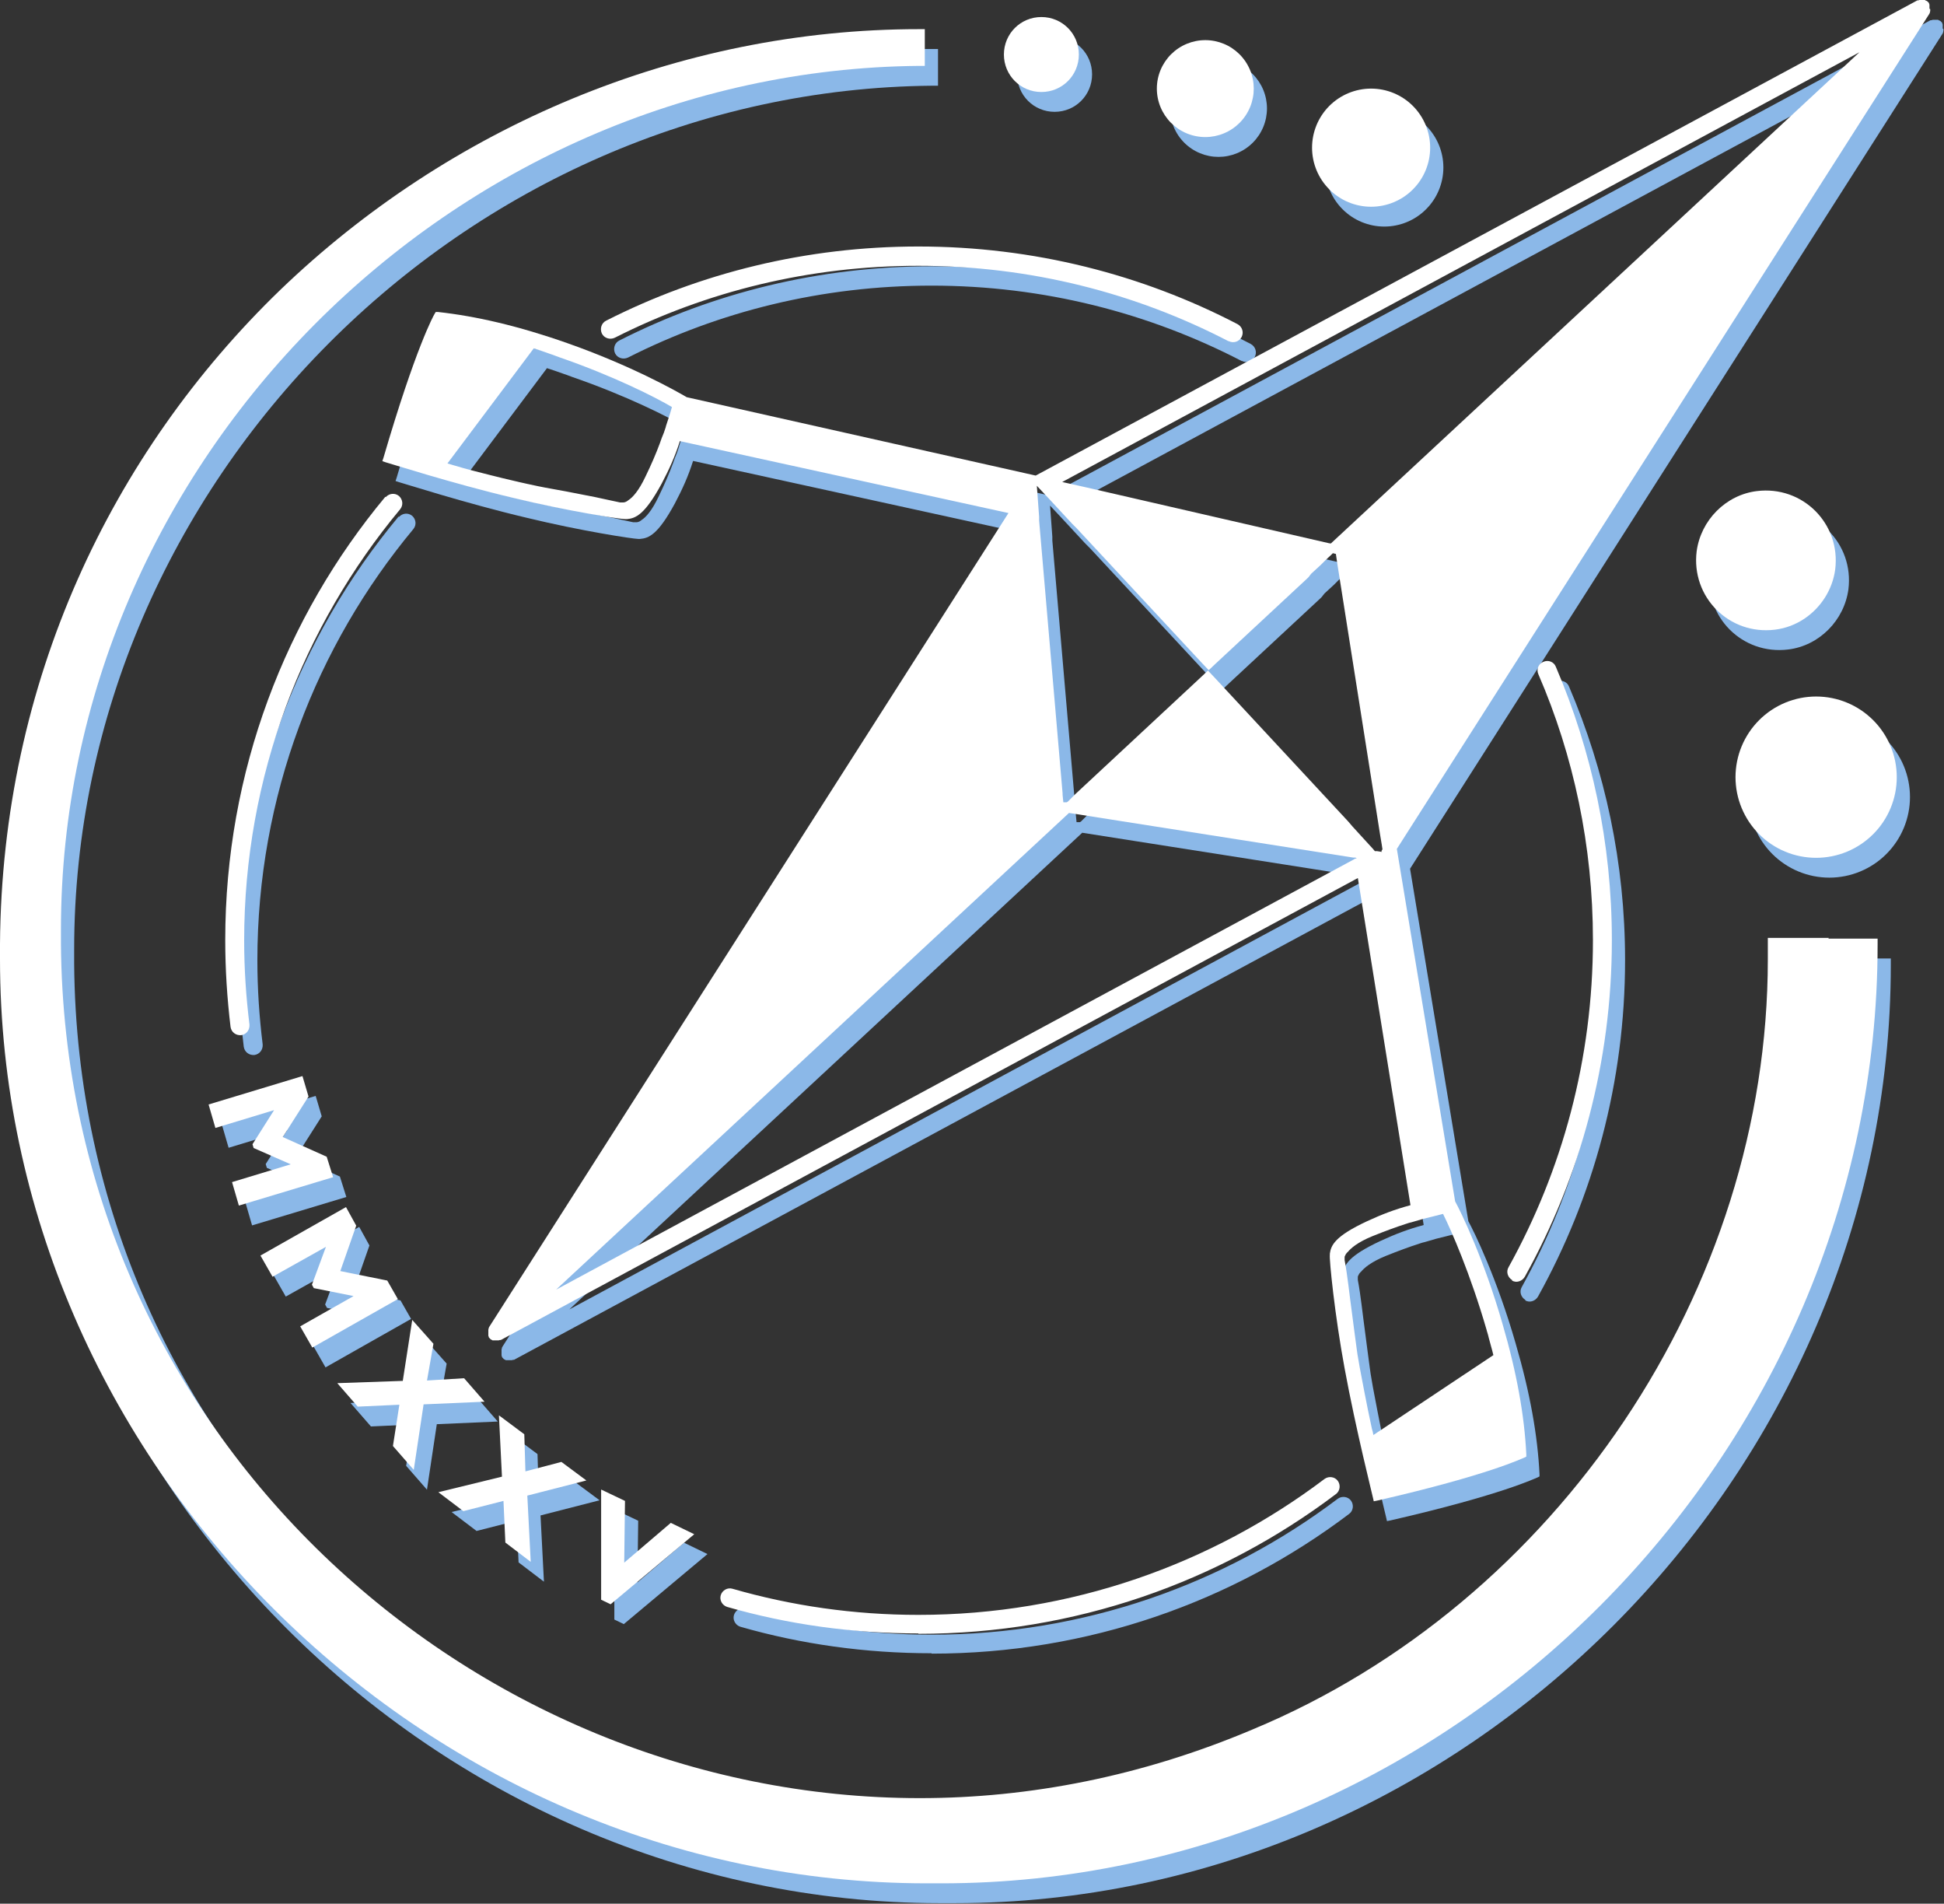
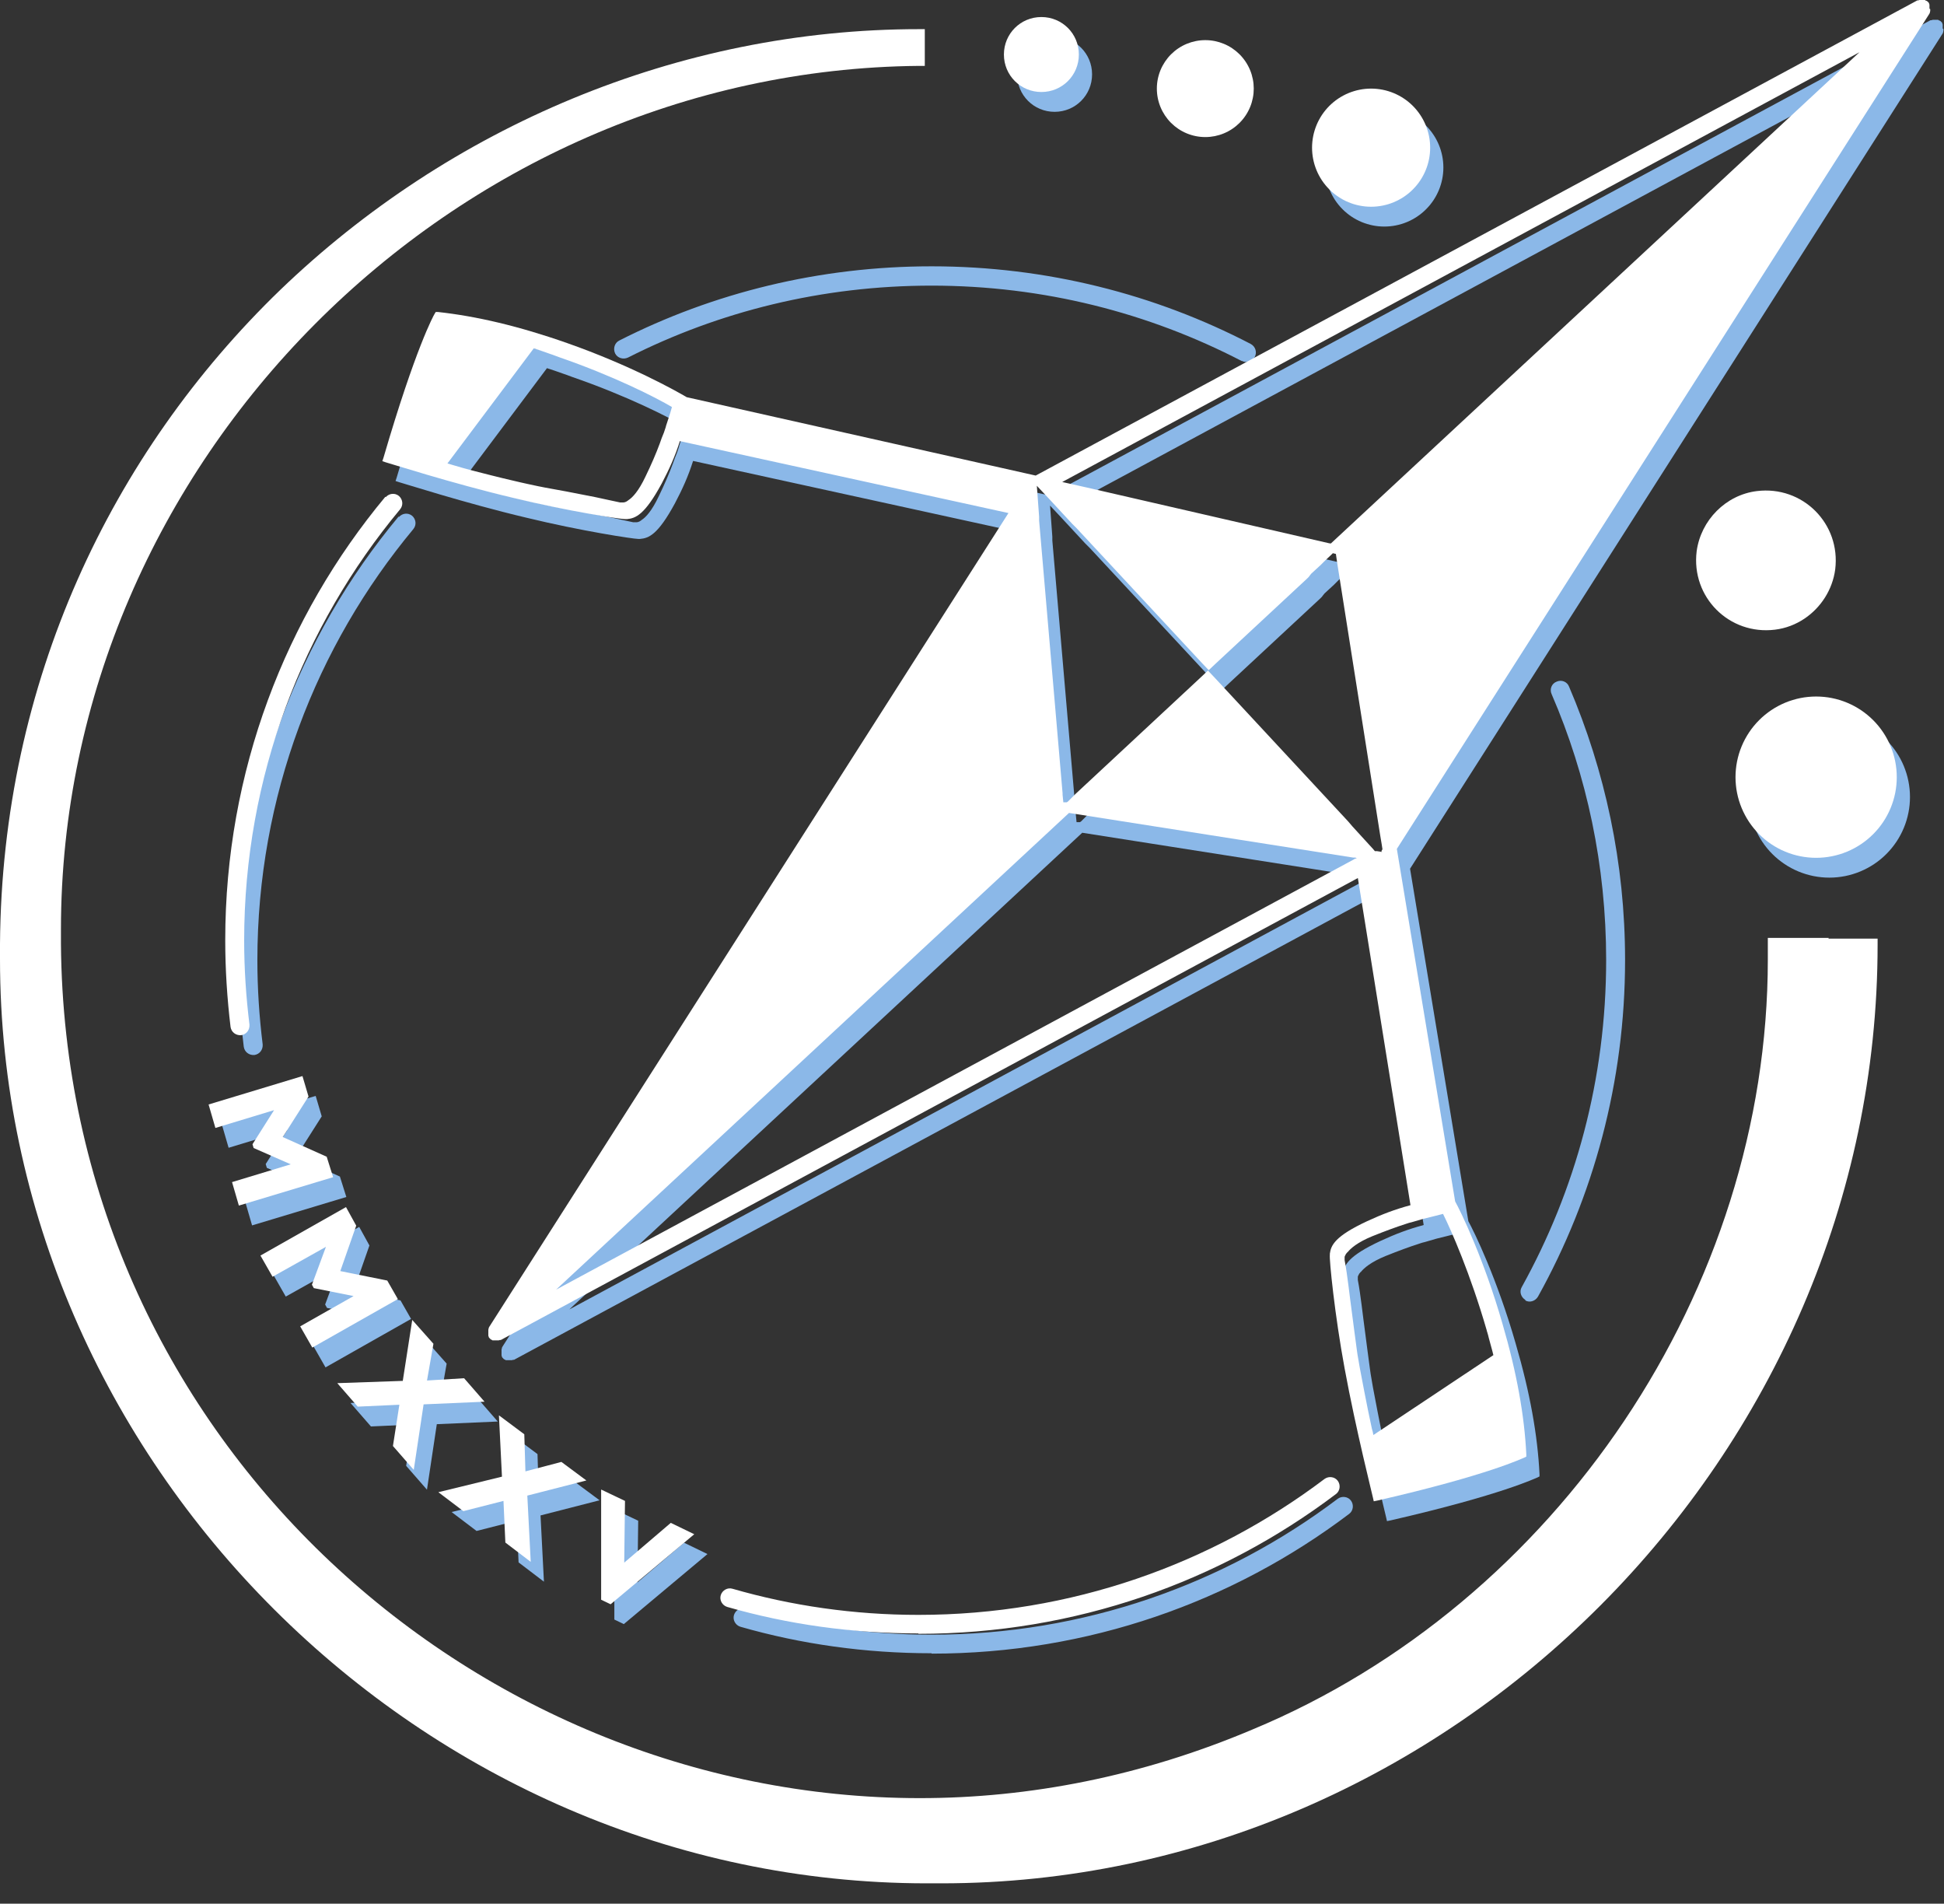
<svg xmlns="http://www.w3.org/2000/svg" width="100%" height="100%" viewBox="0 0 1765 1728" version="1.1" xml:space="preserve" style="fill-rule:evenodd;clip-rule:evenodd;stroke-linejoin:round;stroke-miterlimit:2;">
  <rect x="0" y="0" width="1765" height="1728" fill="#333333" stroke="none" />
  <g>
    <g transform="matrix(1,0,0,1,-542.359,-864.26)">
      <path d="M771.224,1976.57L856.807,1950.79L850.964,1932.23L811.094,1914.36L834.464,1877.59L828.969,1859.03L743.729,1884.8L749.917,1906.12L803.188,1889.96L783.599,1920.89L784.63,1924.33L818.313,1939.11L765.042,1955.26L771.224,1976.57Z" style="fill:rgb(139,184,232);fill-rule:nonzero;" />
    </g>
    <g transform="matrix(1,0,0,1,-542.359,-864.26)">
      <path d="M837.901,2105.45L915.578,2061.46L905.953,2044.62L863.333,2036.03L877.771,1994.79L868.49,1977.94L790.818,2021.94L801.813,2041.18L850.276,2014.03L837.557,2048.4L839.276,2051.49L875.365,2058.71L826.906,2086.21L837.901,2105.45Z" style="fill:rgb(139,184,232);fill-rule:nonzero;" />
    </g>
    <g transform="matrix(1,0,0,1,-542.359,-864.26)">
      <path d="M928.635,2080.37L920.047,2135.7L860.589,2137.76L879.146,2159.07L916.953,2157.35L911.109,2194.81L930.01,2216.47L938.948,2157.01L994.281,2154.6L975.724,2133.29L942.042,2135.35L947.885,2102.02L928.635,2080.37Z" style="fill:rgb(139,184,232);fill-rule:nonzero;" />
    </g>
    <g transform="matrix(1,0,0,1,-542.359,-864.26)">
      <path d="M975.036,2253.93L1011.47,2244.65L1013.19,2282.46L1036.21,2299.98L1033.12,2239.84L1086.73,2226.09L1064.05,2209.25L1031.4,2217.84L1030.37,2184.16L1007.34,2166.97L1010.09,2222.65L952.354,2236.74L975.036,2253.93Z" style="fill:rgb(139,184,232);fill-rule:nonzero;" />
    </g>
    <g transform="matrix(1,0,0,1,-542.359,-864.26)">
      <path d="M1100.14,2234.34L1100.14,2334.35L1108.73,2338.48L1184.69,2274.9L1163.38,2264.58L1121.1,2300.67L1121.79,2244.65L1100.14,2234.34Z" style="fill:rgb(139,184,232);fill-rule:nonzero;" />
    </g>
    <g transform="matrix(1,0,0,1,-542.359,-864.26)">
-       <path d="M2214.73,1733.58L2159.4,1733.58L2159.4,1753.17C2159.4,1902.68 2111.62,2048.74 2029.14,2171.79C1946.66,2294.83 1829.45,2394.84 1691.29,2452.24C1591.28,2494.52 1489.2,2514.45 1389.53,2514.45C1185.03,2514.45 990.844,2431.62 847.526,2293.45C704.208,2155.29 611.411,1961.45 609.693,1739.08L609.693,1726.02C609.693,1302.25 964.724,945.833 1388.84,942.057L1394,942.057L1394,908.719L1388.84,908.719C1169.91,908.719 962.318,997.734 808.688,1145.52C655.401,1293.65 556.073,1501.25 554.354,1739.08L554.354,1752.83C554.354,2208.91 937.917,2591.44 1395.37,2591.78L1409.12,2591.78C1871.38,2591.78 2259.07,2203.06 2259.07,1739.77L2259.07,1734.27L2214.39,1734.27L2214.73,1733.58Z" style="fill:rgb(139,184,232);fill-rule:nonzero;" />
-     </g>
+       </g>
    <g transform="matrix(1,0,0,1,-542.359,-864.26)">
      <path d="M1499.85,965.771C1518.76,965.771 1533.88,950.646 1533.88,931.745C1533.88,912.844 1518.76,897.719 1499.85,897.719C1480.95,897.719 1465.83,912.844 1465.83,931.745C1465.83,950.646 1480.95,965.771 1499.85,965.771Z" style="fill:rgb(139,184,232);fill-rule:nonzero;" />
    </g>
    <g transform="matrix(1,0,0,1,-542.359,-864.26)">
-       <path d="M1692.67,962.677C1692.67,964.12 1692.59,965.557 1692.45,966.99C1692.31,968.422 1692.1,969.844 1691.82,971.26C1691.54,972.672 1691.19,974.068 1690.77,975.448C1690.35,976.828 1689.87,978.182 1689.32,979.51C1688.77,980.844 1688.15,982.146 1687.47,983.417C1686.79,984.687 1686.05,985.922 1685.25,987.12C1684.45,988.318 1683.59,989.474 1682.68,990.583C1681.77,991.698 1680.8,992.766 1679.78,993.786C1678.76,994.802 1677.7,995.771 1676.58,996.682C1675.47,997.599 1674.31,998.453 1673.12,999.255C1671.92,1000.06 1670.68,1000.8 1669.41,1001.47C1668.14,1002.16 1666.84,1002.77 1665.51,1003.32C1664.18,1003.87 1662.82,1004.35 1661.44,1004.78C1660.06,1005.19 1658.67,1005.54 1657.26,1005.82C1655.84,1006.1 1654.42,1006.32 1652.98,1006.46C1651.55,1006.6 1650.12,1006.67 1648.67,1006.67C1647.23,1006.67 1645.8,1006.6 1644.36,1006.46C1642.93,1006.32 1641.51,1006.1 1640.09,1005.82C1638.68,1005.54 1637.28,1005.19 1635.9,1004.78C1634.53,1004.35 1633.17,1003.87 1631.84,1003.32C1630.51,1002.77 1629.2,1002.16 1627.94,1001.47C1626.67,1000.8 1625.43,1000.06 1624.23,999.255C1623.04,998.453 1621.88,997.599 1620.77,996.682C1619.65,995.771 1618.58,994.802 1617.57,993.786C1616.55,992.766 1615.58,991.698 1614.67,990.583C1613.75,989.474 1612.9,988.318 1612.09,987.12C1611.29,985.922 1610.55,984.687 1609.88,983.417C1609.2,982.146 1608.58,980.844 1608.03,979.51C1607.48,978.182 1607,976.828 1606.57,975.448C1606.16,974.068 1605.81,972.672 1605.53,971.26C1605.25,969.844 1605.03,968.422 1604.89,966.99C1604.75,965.557 1604.68,964.12 1604.68,962.677C1604.68,961.234 1604.75,959.797 1604.89,958.365C1605.03,956.932 1605.25,955.505 1605.53,954.094C1605.81,952.682 1606.16,951.286 1606.57,949.906C1607,948.526 1607.48,947.172 1608.03,945.844C1608.58,944.51 1609.2,943.208 1609.88,941.937C1610.55,940.667 1611.29,939.432 1612.09,938.234C1612.9,937.036 1613.75,935.88 1614.67,934.766C1615.58,933.656 1616.55,932.589 1617.57,931.568C1618.58,930.552 1619.65,929.583 1620.77,928.672C1621.88,927.755 1623.04,926.901 1624.23,926.099C1625.43,925.297 1626.67,924.557 1627.94,923.88C1629.2,923.198 1630.51,922.583 1631.84,922.031C1633.17,921.479 1634.53,920.995 1635.9,920.578C1637.28,920.161 1638.68,919.812 1640.09,919.531C1641.51,919.25 1642.93,919.036 1644.36,918.896C1645.8,918.755 1647.23,918.682 1648.67,918.682C1650.12,918.682 1651.55,918.755 1652.98,918.896C1654.42,919.036 1655.84,919.25 1657.26,919.531C1658.67,919.812 1660.06,920.161 1661.44,920.578C1662.82,920.995 1664.18,921.479 1665.51,922.031C1666.84,922.583 1668.14,923.198 1669.41,923.88C1670.68,924.557 1671.92,925.297 1673.12,926.099C1674.31,926.901 1675.47,927.755 1676.58,928.672C1677.7,929.583 1678.76,930.552 1679.78,931.568C1680.8,932.589 1681.77,933.656 1682.68,934.766C1683.59,935.88 1684.45,937.036 1685.25,938.234C1686.05,939.432 1686.79,940.667 1687.47,941.937C1688.15,943.208 1688.77,944.51 1689.32,945.844C1689.87,947.172 1690.35,948.526 1690.77,949.906C1691.19,951.286 1691.54,952.682 1691.82,954.094C1692.1,955.505 1692.31,956.932 1692.45,958.365C1692.59,959.797 1692.67,961.234 1692.67,962.677Z" style="fill:rgb(139,184,232);fill-rule:nonzero;" />
-     </g>
+       </g>
    <g transform="matrix(1,0,0,1,-542.359,-864.26)">
      <path d="M1852.83,1016.29C1852.83,1018.05 1852.74,1019.8 1852.57,1021.55C1852.4,1023.3 1852.14,1025.03 1851.8,1026.75C1851.45,1028.47 1851.03,1030.18 1850.52,1031.85C1850.01,1033.54 1849.42,1035.19 1848.75,1036.81C1848.07,1038.43 1847.32,1040.02 1846.5,1041.57C1845.67,1043.12 1844.77,1044.62 1843.79,1046.08C1842.81,1047.54 1841.77,1048.95 1840.66,1050.31C1839.54,1051.66 1838.37,1052.96 1837.12,1054.2C1835.88,1055.45 1834.58,1056.62 1833.22,1057.74C1831.87,1058.85 1830.46,1059.9 1829,1060.88C1827.54,1061.85 1826.03,1062.75 1824.48,1063.58C1822.94,1064.41 1821.35,1065.16 1819.73,1065.83C1818.1,1066.5 1816.45,1067.09 1814.78,1067.6C1813.09,1068.11 1811.39,1068.54 1809.67,1068.88C1807.95,1069.22 1806.21,1069.48 1804.46,1069.65C1802.72,1069.82 1800.97,1069.91 1799.21,1069.91C1797.45,1069.91 1795.7,1069.82 1793.95,1069.65C1792.21,1069.48 1790.47,1069.22 1788.75,1068.88C1787.03,1068.54 1785.33,1068.11 1783.65,1067.6C1781.96,1067.09 1780.31,1066.5 1778.69,1065.83C1777.07,1065.16 1775.48,1064.41 1773.94,1063.58C1772.38,1062.75 1770.88,1061.85 1769.42,1060.88C1767.96,1059.9 1766.55,1058.85 1765.2,1057.74C1763.84,1056.62 1762.54,1055.45 1761.3,1054.2C1760.06,1052.96 1758.88,1051.66 1757.77,1050.31C1756.65,1048.95 1755.6,1047.54 1754.63,1046.08C1753.66,1044.62 1752.76,1043.12 1751.93,1041.57C1751.1,1040.02 1750.35,1038.43 1749.68,1036.81C1749.01,1035.19 1748.41,1033.54 1747.9,1031.85C1747.4,1030.18 1746.97,1028.47 1746.62,1026.76C1746.28,1025.03 1746.03,1023.3 1745.85,1021.55C1745.68,1019.8 1745.59,1018.05 1745.59,1016.29C1745.59,1014.54 1745.68,1012.79 1745.85,1011.04C1746.03,1009.29 1746.28,1007.56 1746.62,1005.83C1746.97,1004.11 1747.4,1002.41 1747.9,1000.73C1748.41,999.047 1749.01,997.396 1749.68,995.776C1750.35,994.151 1751.1,992.568 1751.93,991.016C1752.76,989.469 1753.66,987.964 1754.63,986.505C1755.6,985.047 1756.65,983.635 1757.77,982.281C1758.88,980.922 1760.06,979.62 1761.3,978.38C1762.54,977.141 1763.84,975.958 1765.2,974.849C1766.55,973.734 1767.96,972.687 1769.42,971.714C1770.88,970.734 1772.38,969.833 1773.94,969.005C1775.48,968.182 1777.07,967.432 1778.69,966.76C1780.31,966.083 1781.96,965.495 1783.65,964.984C1785.33,964.474 1787.03,964.047 1788.75,963.708C1790.47,963.365 1792.21,963.109 1793.95,962.932C1795.7,962.76 1797.45,962.677 1799.21,962.677C1800.97,962.677 1802.72,962.76 1804.46,962.932C1806.21,963.109 1807.95,963.365 1809.67,963.708C1811.39,964.047 1813.09,964.474 1814.78,964.984C1816.45,965.495 1818.1,966.083 1819.73,966.76C1821.35,967.432 1822.94,968.182 1824.48,969.005C1826.03,969.833 1827.54,970.734 1829,971.714C1830.46,972.687 1831.87,973.734 1833.22,974.849C1834.58,975.958 1835.88,977.141 1837.12,978.38C1838.37,979.62 1839.54,980.922 1840.66,982.281C1841.77,983.635 1842.81,985.047 1843.79,986.505C1844.77,987.964 1845.67,989.469 1846.5,991.016C1847.32,992.568 1848.07,994.151 1848.75,995.776C1849.42,997.396 1850.01,999.047 1850.52,1000.73C1851.03,1002.41 1851.45,1004.11 1851.8,1005.83C1852.14,1007.56 1852.4,1009.29 1852.57,1011.04C1852.74,1012.79 1852.83,1014.54 1852.83,1016.29Z" style="fill:rgb(139,184,232);fill-rule:nonzero;" />
    </g>
    <g transform="matrix(1,0,0,1,-542.359,-864.26)">
-       <path d="M2165.93,1453.81C2194.12,1450.38 2216.8,1427.35 2220.58,1399.17C2225.73,1357.58 2191.02,1322.87 2149.43,1328.02C2121.25,1331.46 2098.57,1354.48 2094.79,1382.67C2089.63,1424.26 2124.34,1458.97 2165.93,1453.81Z" style="fill:rgb(139,184,232);fill-rule:nonzero;" />
-     </g>
+       </g>
    <g transform="matrix(1,0,0,1,-542.359,-864.26)">
      <path d="M2255.03,1535.93C2256.72,1537.62 2258.33,1539.4 2259.85,1541.26C2261.38,1543.11 2262.8,1545.03 2264.13,1547.03C2265.46,1549.02 2266.7,1551.07 2267.83,1553.19C2268.96,1555.3 2269.98,1557.46 2270.9,1559.68C2271.81,1561.9 2272.62,1564.15 2273.32,1566.44C2274.02,1568.74 2274.59,1571.06 2275.06,1573.41C2275.53,1575.77 2275.88,1578.13 2276.12,1580.52C2276.35,1582.91 2276.47,1585.3 2276.47,1587.69C2276.47,1590.09 2276.35,1592.48 2276.12,1594.87C2275.88,1597.26 2275.53,1599.62 2275.06,1601.98C2274.59,1604.33 2274.02,1606.65 2273.32,1608.95C2272.62,1611.24 2271.82,1613.5 2270.9,1615.71C2269.98,1617.93 2268.96,1620.09 2267.83,1622.2C2266.7,1624.32 2265.46,1626.38 2264.13,1628.37C2262.8,1630.36 2261.38,1632.28 2259.85,1634.13C2258.33,1635.99 2256.72,1637.77 2255.03,1639.46C2253.33,1641.16 2251.56,1642.77 2249.7,1644.29C2247.85,1645.81 2245.93,1647.23 2243.94,1648.56C2241.94,1649.9 2239.89,1651.12 2237.77,1652.26C2235.66,1653.38 2233.49,1654.41 2231.28,1655.33C2229.06,1656.25 2226.81,1657.05 2224.52,1657.75C2222.22,1658.45 2219.9,1659.03 2217.55,1659.5C2215.19,1659.96 2212.82,1660.31 2210.44,1660.55C2208.05,1660.79 2205.66,1660.9 2203.27,1660.9C2200.87,1660.9 2198.47,1660.79 2196.09,1660.55C2193.7,1660.31 2191.33,1659.96 2188.98,1659.5C2186.63,1659.03 2184.31,1658.45 2182.01,1657.75C2179.72,1657.05 2177.46,1656.25 2175.25,1655.33C2173.03,1654.41 2170.87,1653.38 2168.76,1652.26C2166.64,1651.12 2164.58,1649.9 2162.59,1648.56C2160.6,1647.23 2158.68,1645.81 2156.82,1644.29C2154.97,1642.77 2153.19,1641.16 2151.5,1639.46C2149.8,1637.77 2148.19,1635.99 2146.67,1634.13C2145.15,1632.28 2143.73,1630.36 2142.4,1628.37C2141.06,1626.38 2139.83,1624.32 2138.7,1622.2C2137.57,1620.09 2136.55,1617.93 2135.63,1615.71C2134.71,1613.5 2133.91,1611.24 2133.21,1608.95C2132.52,1606.65 2131.93,1604.33 2131.46,1601.98C2130.99,1599.62 2130.65,1597.26 2130.41,1594.87C2130.18,1592.48 2130.06,1590.09 2130.06,1587.69C2130.06,1585.3 2130.18,1582.91 2130.41,1580.52C2130.65,1578.13 2130.99,1575.77 2131.46,1573.41C2131.93,1571.06 2132.52,1568.74 2133.21,1566.44C2133.91,1564.15 2134.71,1561.9 2135.63,1559.68C2136.55,1557.46 2137.57,1555.3 2138.7,1553.19C2139.83,1551.07 2141.06,1549.02 2142.4,1547.03C2143.72,1545.03 2145.15,1543.11 2146.67,1541.26C2148.19,1539.4 2149.8,1537.62 2151.5,1535.93C2153.19,1534.23 2154.97,1532.62 2156.82,1531.1C2158.68,1529.58 2160.6,1528.16 2162.59,1526.83C2164.58,1525.5 2166.64,1524.26 2168.76,1523.13C2170.87,1522 2173.03,1520.98 2175.25,1520.06C2177.46,1519.15 2179.72,1518.34 2182.01,1517.64C2184.31,1516.94 2186.63,1516.37 2188.98,1515.9C2191.33,1515.43 2193.7,1515.08 2196.09,1514.84C2198.47,1514.6 2200.87,1514.49 2203.27,1514.49C2205.66,1514.49 2208.05,1514.6 2210.44,1514.84C2212.82,1515.08 2215.19,1515.43 2217.55,1515.9C2219.9,1516.37 2222.22,1516.94 2224.52,1517.64C2226.81,1518.34 2229.06,1519.15 2231.28,1520.06C2233.49,1520.98 2235.66,1522 2237.77,1523.13C2239.89,1524.27 2241.94,1525.5 2243.93,1526.83C2245.93,1528.16 2247.85,1529.58 2249.7,1531.1C2251.56,1532.62 2253.33,1534.23 2255.03,1535.93Z" style="fill:rgb(139,184,232);fill-rule:nonzero;" />
    </g>
    <g transform="matrix(1,0,0,1,-542.359,-864.26)">
      <path d="M1388.16,2365.29C1530.44,2365.29 1661.73,2318.2 1767.25,2238.46C1771.03,2235.71 1771.71,2230.21 1768.96,2226.43C1766.21,2222.65 1760.72,2221.96 1756.94,2224.71C1654.52,2302.05 1526.66,2348.1 1388.16,2348.1C1329.72,2348.1 1273.02,2339.85 1219.4,2324.39C1214.93,2323.01 1210.12,2325.76 1208.75,2330.23C1207.37,2334.7 1210.12,2339.51 1214.59,2340.89C1269.58,2356.69 1328.01,2364.94 1388.16,2364.94L1388.16,2365.29Z" style="fill:rgb(139,184,232);fill-rule:nonzero;" />
    </g>
    <g transform="matrix(1,0,0,1,-542.359,-864.26)">
      <path d="M1927.06,2044.62C1931.19,2047.03 1936.34,2045.31 1938.75,2041.18C1988.93,1950.79 2017.8,1846.66 2017.8,1735.64C2017.8,1647.66 1999.58,1563.8 1966.93,1487.5C1965.21,1483.03 1960.06,1480.96 1955.59,1483.03C1951.12,1484.75 1949.06,1489.9 1951.12,1494.37C1983.08,1568.26 2000.62,1650.06 2000.62,1735.64C2000.62,1843.56 1972.78,1944.6 1923.97,2032.59C1921.56,2036.71 1923.28,2041.87 1927.41,2044.28L1927.06,2044.62Z" style="fill:rgb(139,184,232);fill-rule:nonzero;" />
    </g>
    <g transform="matrix(1,0,0,1,-542.359,-864.26)">
      <path d="M1669.98,1191.92C1674.1,1193.98 1679.26,1192.61 1681.67,1188.14C1683.73,1184.02 1682.35,1178.86 1677.88,1176.45C1591.28,1131.43 1492.63,1106 1388.16,1106C1286.42,1106 1189.84,1130.06 1104.61,1173.36C1100.48,1175.42 1098.77,1180.58 1100.83,1185.05C1102.89,1189.17 1108.05,1190.89 1112.51,1188.83C1195.34,1146.9 1288.83,1123.53 1388.16,1123.53C1489.88,1123.53 1585.43,1148.27 1669.64,1191.92L1669.98,1191.92Z" style="fill:rgb(139,184,232);fill-rule:nonzero;" />
    </g>
    <g transform="matrix(1,0,0,1,-542.359,-864.26)">
      <path d="M904.234,1333.18C813.5,1442.13 758.854,1582.7 758.854,1735.64C758.854,1762.1 760.573,1788.57 763.667,1814.35C764.354,1819.16 768.474,1822.25 773.286,1821.91C778.099,1821.22 781.193,1817.09 780.849,1812.29C777.755,1787.19 776.036,1761.76 776.036,1735.98C776.036,1587.17 829.313,1450.72 917.641,1344.52C920.734,1340.74 920.047,1335.58 916.609,1332.49C912.828,1329.4 907.672,1330.08 904.578,1333.52L904.234,1333.18Z" style="fill:rgb(139,184,232);fill-rule:nonzero;" />
    </g>
    <g transform="matrix(1,0,0,1,-542.359,-864.26)">
      <path d="M2306.16,890.156L2306.16,886.719C2306.16,886.719 2306.16,886.031 2305.81,885.687L2305.81,885.344C2305.81,885 2305.12,884.312 2304.78,883.969C2304.44,883.625 2304.09,883.281 2303.41,882.937L2303.06,882.937C2303.06,882.937 2302.38,882.594 2302.03,882.25L2297.56,882.25C2297.22,882.25 2296.54,882.25 2296.19,882.594L2295.16,882.594L1494.7,1313.93L1177.81,1242.79C1168.54,1237.29 1126.95,1213.92 1069.21,1193.63C1025.21,1178.17 986.724,1169.23 952.01,1165.45L949.948,1165.45L948.917,1167.17C948.229,1168.2 931.729,1197.76 902.516,1297.78L901.484,1300.87L904.578,1301.9C905.266,1301.9 965.068,1321.15 1020.4,1334.21C1069.9,1346.24 1117.32,1353.45 1121.79,1353.45L1123.51,1353.45C1131.42,1352.77 1139.67,1349.67 1155.13,1321.15C1162.01,1308.09 1167.16,1296.75 1171.63,1282.66L1469.95,1347.96L998.406,2086.9C998.406,2086.9 998.406,2087.24 998.063,2087.58L998.063,2087.93C998.063,2088.27 997.719,2088.96 997.719,2089.3L997.719,2094.46C997.719,2094.46 997.719,2095.15 998.063,2095.49L998.063,2095.83C998.063,2096.18 998.75,2096.86 999.094,2097.2C999.438,2097.55 999.781,2097.89 1000.12,2098.23L1000.47,2098.23C1000.47,2098.23 1001.16,2098.58 1001.5,2098.92L1006.66,2098.92C1007,2098.92 1007.69,2098.92 1008.03,2098.58L1009.06,2098.58L1787.18,1679.28L1834.95,1976.22C1820.87,1980.01 1809.18,1984.47 1795.78,1990.66C1766.22,2004.41 1762.78,2012.66 1761.75,2020.22L1761.75,2021.25C1761.06,2025.03 1766.22,2076.24 1775.15,2124.36C1785.46,2180.38 1800.93,2241.21 1800.93,2241.9L1801.62,2244.99L1805.05,2244.31C1906.79,2220.94 1936.69,2205.81 1938.06,2205.47L1940.12,2204.44L1940.12,2202.38C1938.41,2167.32 1931.53,2128.48 1918.47,2083.8C1901.63,2025.03 1880.67,1982.07 1875.51,1972.79L1822.58,1652.81L2306.16,894.625C2306.16,894.625 2306.16,894.281 2306.5,893.937L2306.5,893.594C2306.5,893.25 2306.84,892.562 2306.84,892.219L2306.84,890.5L2306.16,890.156ZM1158.91,1269.59C1157.88,1273.03 1156.51,1276.81 1155.13,1279.91C1154.44,1281.62 1154.1,1283 1153.41,1284.72C1149.97,1294 1145.85,1303.62 1140.35,1314.96C1134.17,1328.02 1128.67,1333.87 1124.88,1336.27C1124.88,1336.27 1124.2,1336.62 1124.2,1336.96C1123.51,1336.96 1123.17,1337.65 1122.82,1337.65C1122.13,1337.99 1121.1,1338.33 1120.42,1338.33L1117.32,1338.33C1110.45,1336.96 1103.23,1335.24 1094.98,1333.52C1086.05,1331.8 1077.12,1330.08 1068.52,1328.37C1059.58,1326.65 1050.99,1325.27 1042.75,1323.55C1039.31,1322.87 1036.21,1322.18 1033.12,1321.49C1029,1320.46 1024.87,1319.77 1021.09,1318.74C1013.53,1317.03 1006.66,1315.31 999.781,1313.59C988.781,1310.84 977.786,1308.09 966.443,1304.65C964.38,1303.96 962.661,1303.62 960.599,1302.93L1038.96,1198.45C1043.43,1199.82 1048.25,1201.54 1054.08,1203.6L1056.15,1204.29C1057.87,1204.98 1059.93,1205.67 1061.65,1206.35C1111.48,1223.54 1149.97,1243.13 1164.41,1251.72C1162.69,1258.25 1160.63,1263.75 1158.91,1269.25L1158.91,1269.59ZM1846.64,1988.6C1852.14,1987.22 1857.98,1985.85 1864.51,1984.13C1872.07,1999.26 1889.26,2038.43 1904.04,2089.3C1904.38,2091.02 1905.07,2092.4 1905.41,2094.12L1906.1,2096.87C1907.13,2100.98 1908.85,2106.48 1910.22,2112.33L1801.27,2184.85C1800.93,2182.79 1800.58,2181.07 1799.9,2179.01C1797.49,2167.66 1795.09,2156.32 1793.03,2145.32C1791.65,2138.45 1790.28,2131.23 1788.9,2123.67C1788.21,2119.55 1787.53,2115.77 1786.84,2111.64C1786.5,2108.55 1785.81,2105.11 1785.46,2101.67C1784.43,2093.08 1783.06,2084.49 1782.03,2075.55C1781,2066.96 1779.62,2058.03 1778.59,2048.74C1777.56,2040.84 1776.53,2033.28 1775.15,2026.06L1775.15,2023.31C1775.15,2022.62 1775.84,2021.59 1776.18,2020.91C1776.18,2020.56 1776.87,2019.88 1777.21,2019.53C1777.21,2019.53 1777.56,2018.84 1777.9,2018.84C1780.65,2015.41 1786.84,2009.91 1800.24,2004.41C1812.27,1999.6 1821.55,1996.16 1831.17,1993.07C1832.89,1992.38 1834.61,1992.04 1835.98,1991.69C1839.42,1990.66 1842.86,1989.63 1846.64,1988.6ZM1785.12,1661.4L1783.4,1662.43L1059.24,2052.87L1190.19,1931.2L1524.94,1620.16L1783.06,1660.71L1784.78,1660.71L1786.15,1661.06L1785.12,1661.75L1785.12,1661.4ZM1809.18,1655.56L1804.71,1654.88L1802.65,1654.88L1800.93,1652.81L1793.37,1644.56L1782.37,1632.53L1780.31,1630.12L1778.25,1627.72L1656.92,1497.12L1651.08,1490.93L1644.89,1496.78L1530.79,1602.97L1523.91,1609.85L1522.88,1610.54L1519.79,1610.54C1519.79,1610.19 1519.1,1603.66 1519.1,1603.66L1519.1,1602.29L1497.79,1354.83L1497.79,1351.39L1496.76,1337.3L1495.73,1323.21L1506.04,1334.21L1527.69,1357.58L1531.82,1361.7L1645.92,1484.4L1651.77,1490.59L1657.95,1484.75L1741.12,1407.42L1742.5,1406.04L1743.53,1404.67L1744.91,1402.95L1753.5,1395.04L1757.62,1390.92L1763.12,1385.76L1764.5,1384.38L1767.25,1385.07L1768.28,1392.29L1807.46,1640.44L1808.83,1648.69L1809.52,1653.16L1808.49,1654.88L1809.18,1655.56ZM1762.44,1375.45L1761.41,1375.45L1541.79,1324.93L1518.76,1319.77L2242.57,929.682L1762.44,1375.8L1762.44,1375.45Z" style="fill:rgb(139,184,232);fill-rule:nonzero;" />
    </g>
    <g transform="matrix(1,0,0,1,-542.359,-864.26)">
      <path d="M759.229,1958.58L844.813,1932.8L838.969,1914.24L799.099,1896.37L822.469,1859.59L816.969,1841.03L731.734,1866.81L737.922,1888.12L791.193,1871.96L771.604,1902.9L772.635,1906.33L806.318,1921.12L753.042,1937.27L759.229,1958.58Z" style="fill:white;fill-rule:nonzero;" />
    </g>
    <g transform="matrix(1,0,0,1,-542.359,-864.26)">
      <path d="M825.906,2087.46L903.583,2043.47L893.958,2026.63L851.339,2018.04L865.776,1976.79L856.495,1959.95L778.823,2003.94L789.818,2023.19L838.281,1996.04L825.563,2030.41L827.281,2033.5L863.37,2040.72L814.906,2068.21L825.906,2087.46Z" style="fill:white;fill-rule:nonzero;" />
    </g>
    <g transform="matrix(1,0,0,1,-542.359,-864.26)">
      <path d="M916.641,2062.37L908.047,2117.71L848.589,2119.77L867.151,2141.08L904.958,2139.36L899.115,2176.82L918.016,2198.47L926.953,2139.02L982.286,2136.61L963.729,2115.3L930.047,2117.37L935.891,2084.03L916.641,2062.37Z" style="fill:white;fill-rule:nonzero;" />
    </g>
    <g transform="matrix(1,0,0,1,-542.359,-864.26)">
      <path d="M963.042,2235.94L999.474,2226.66L1001.19,2264.46L1024.22,2281.99L1021.12,2221.84L1074.74,2208.1L1052.06,2191.26L1019.41,2199.85L1018.38,2166.17L995.349,2148.98L998.099,2204.66L940.354,2218.75L963.042,2235.94Z" style="fill:white;fill-rule:nonzero;" />
    </g>
    <g transform="matrix(1,0,0,1,-542.359,-864.26)">
      <path d="M1088.15,2216.34L1088.15,2316.36L1096.73,2320.48L1172.69,2256.9L1151.38,2246.59L1109.11,2282.68L1109.8,2226.66L1088.15,2216.34Z" style="fill:white;fill-rule:nonzero;" />
    </g>
    <g transform="matrix(1,0,0,1,-542.359,-864.26)">
      <path d="M2202.74,1715.58L2147.41,1715.58L2147.41,1735.18C2147.41,1884.68 2099.63,2030.75 2017.15,2153.79C1934.66,2276.83 1817.46,2376.85 1679.3,2434.24C1579.28,2476.52 1477.2,2496.45 1377.53,2496.45C1173.04,2496.45 978.849,2413.62 835.531,2275.46C692.208,2137.3 599.411,1943.45 597.693,1721.08L597.693,1708.03C597.693,1284.25 952.729,927.844 1376.84,924.062L1382,924.062L1382,890.724L1376.84,890.724C1157.91,890.724 950.323,979.74 796.693,1127.53C643.406,1275.66 544.078,1483.25 542.359,1721.08L542.359,1734.83C542.359,2190.91 925.922,2573.44 1383.38,2573.79L1397.12,2573.79C1859.39,2573.79 2247.08,2185.07 2247.08,1721.77L2247.08,1716.27L2202.4,1716.27L2202.74,1715.58Z" style="fill:white;fill-rule:nonzero;" />
    </g>
    <g transform="matrix(1,0,0,1,-542.359,-864.26)">
      <path d="M1487.86,947.776C1506.76,947.776 1521.88,932.656 1521.88,913.75C1521.88,894.849 1506.76,879.724 1487.86,879.724C1468.95,879.724 1453.83,894.849 1453.83,913.75C1453.83,932.656 1468.95,947.776 1487.86,947.776Z" style="fill:white;fill-rule:nonzero;" />
    </g>
    <g transform="matrix(1,0,0,1,-542.359,-864.26)">
      <path d="M1680.67,944.682C1680.67,946.125 1680.6,947.562 1680.46,948.995C1680.32,950.427 1680.1,951.854 1679.82,953.266C1679.54,954.677 1679.19,956.073 1678.78,957.453C1678.36,958.833 1677.88,960.187 1677.32,961.521C1676.77,962.849 1676.16,964.151 1675.47,965.422C1674.8,966.693 1674.06,967.927 1673.26,969.125C1672.45,970.323 1671.6,971.479 1670.68,972.594C1669.77,973.708 1668.8,974.771 1667.79,975.792C1666.77,976.807 1665.7,977.776 1664.59,978.693C1663.47,979.604 1662.32,980.464 1661.12,981.26C1659.92,982.062 1658.69,982.802 1657.42,983.479C1656.15,984.161 1654.84,984.776 1653.51,985.328C1652.18,985.88 1650.83,986.365 1649.45,986.781C1648.07,987.198 1646.67,987.552 1645.26,987.833C1643.85,988.109 1642.42,988.323 1640.99,988.464C1639.56,988.604 1638.12,988.677 1636.68,988.677C1635.23,988.677 1633.8,988.604 1632.37,988.464C1630.93,988.323 1629.51,988.109 1628.09,987.833C1626.68,987.552 1625.29,987.198 1623.91,986.781C1622.53,986.365 1621.17,985.88 1619.84,985.328C1618.51,984.776 1617.21,984.161 1615.94,983.479C1614.67,982.802 1613.43,982.062 1612.23,981.26C1611.04,980.464 1609.88,979.604 1608.77,978.693C1607.66,977.776 1606.59,976.807 1605.57,975.792C1604.55,974.771 1603.58,973.708 1602.67,972.594C1601.76,971.479 1600.9,970.323 1600.1,969.125C1599.3,967.927 1598.56,966.693 1597.88,965.422C1597.2,964.151 1596.58,962.849 1596.03,961.521C1595.48,960.187 1595,958.833 1594.58,957.453C1594.16,956.073 1593.81,954.677 1593.53,953.266C1593.25,951.854 1593.04,950.427 1592.9,948.995C1592.76,947.562 1592.69,946.125 1592.69,944.682C1592.69,943.245 1592.76,941.807 1592.9,940.37C1593.04,938.937 1593.25,937.516 1593.53,936.099C1593.81,934.687 1594.16,933.292 1594.58,931.911C1595,930.536 1595.48,929.177 1596.03,927.849C1596.58,926.516 1597.2,925.219 1597.88,923.948C1598.56,922.677 1599.3,921.443 1600.1,920.245C1600.9,919.047 1601.76,917.891 1602.67,916.776C1603.58,915.661 1604.55,914.594 1605.57,913.578C1606.59,912.557 1607.66,911.589 1608.77,910.677C1609.88,909.76 1611.04,908.906 1612.23,908.104C1613.43,907.302 1614.67,906.562 1615.94,905.885C1617.21,905.208 1618.51,904.589 1619.84,904.042C1621.17,903.49 1622.53,903.005 1623.91,902.583C1625.29,902.167 1626.68,901.818 1628.09,901.536C1629.51,901.255 1630.93,901.042 1632.37,900.901C1633.8,900.76 1635.23,900.693 1636.68,900.693C1638.12,900.693 1639.56,900.76 1640.99,900.901C1642.42,901.042 1643.85,901.255 1645.26,901.536C1646.67,901.818 1648.07,902.167 1649.45,902.583C1650.83,903.005 1652.18,903.49 1653.51,904.042C1654.84,904.589 1656.15,905.208 1657.42,905.885C1658.69,906.562 1659.92,907.302 1661.12,908.104C1662.32,908.906 1663.47,909.76 1664.59,910.677C1665.7,911.589 1666.77,912.557 1667.79,913.578C1668.8,914.594 1669.77,915.661 1670.68,916.776C1671.6,917.891 1672.45,919.047 1673.26,920.245C1674.06,921.443 1674.8,922.677 1675.47,923.948C1676.16,925.219 1676.77,926.516 1677.32,927.849C1677.88,929.177 1678.36,930.536 1678.78,931.911C1679.19,933.292 1679.54,934.687 1679.82,936.099C1680.1,937.516 1680.32,938.937 1680.46,940.37C1680.6,941.807 1680.67,943.245 1680.67,944.682Z" style="fill:white;fill-rule:nonzero;" />
    </g>
    <g transform="matrix(1,0,0,1,-542.359,-864.26)">
      <path d="M1840.83,998.302C1840.83,1000.06 1840.75,1001.81 1840.57,1003.56C1840.4,1005.3 1840.15,1007.04 1839.8,1008.76C1839.46,1010.48 1839.03,1012.18 1838.52,1013.87C1838.01,1015.54 1837.42,1017.19 1836.75,1018.82C1836.08,1020.44 1835.33,1022.03 1834.5,1023.57C1833.67,1025.12 1832.77,1026.62 1831.8,1028.09C1830.82,1029.55 1829.78,1030.96 1828.66,1032.31C1827.55,1033.67 1826.37,1034.97 1825.12,1036.21C1823.88,1037.45 1822.59,1038.63 1821.23,1039.75C1819.87,1040.86 1818.46,1041.91 1817,1042.88C1815.54,1043.85 1814.04,1044.76 1812.49,1045.58C1810.94,1046.41 1809.35,1047.16 1807.73,1047.83C1806.11,1048.51 1804.46,1049.1 1802.78,1049.61C1801.1,1050.12 1799.4,1050.54 1797.68,1050.88C1795.95,1051.23 1794.22,1051.48 1792.47,1051.66C1790.72,1051.83 1788.97,1051.92 1787.21,1051.92C1785.46,1051.92 1783.71,1051.83 1781.96,1051.66C1780.21,1051.48 1778.48,1051.23 1776.76,1050.88C1775.03,1050.54 1773.33,1050.12 1771.65,1049.61C1769.97,1049.1 1768.32,1048.51 1766.7,1047.83C1765.07,1047.16 1763.49,1046.41 1761.94,1045.58C1760.39,1044.76 1758.88,1043.85 1757.43,1042.88C1755.97,1041.91 1754.56,1040.86 1753.2,1039.75C1751.84,1038.63 1750.55,1037.45 1749.3,1036.21C1748.06,1034.97 1746.88,1033.67 1745.77,1032.31C1744.66,1030.96 1743.61,1029.55 1742.63,1028.09C1741.66,1026.62 1740.76,1025.12 1739.93,1023.57C1739.1,1022.03 1738.35,1020.44 1737.68,1018.82C1737.01,1017.19 1736.42,1015.54 1735.91,1013.87C1735.4,1012.18 1734.97,1010.48 1734.63,1008.76C1734.29,1007.04 1734.03,1005.3 1733.86,1003.56C1733.69,1001.81 1733.6,1000.06 1733.6,998.302C1733.6,996.542 1733.69,994.792 1733.86,993.047C1734.03,991.297 1734.29,989.562 1734.63,987.839C1734.97,986.12 1735.4,984.417 1735.91,982.734C1736.42,981.057 1737.01,979.406 1737.68,977.781C1738.35,976.161 1739.1,974.573 1739.93,973.026C1740.76,971.474 1741.66,969.974 1742.63,968.51C1743.61,967.052 1744.66,965.646 1745.77,964.286C1746.88,962.927 1748.06,961.63 1749.3,960.385C1750.55,959.146 1751.84,957.969 1753.2,956.854C1754.56,955.74 1755.97,954.693 1757.43,953.719C1758.88,952.745 1760.39,951.844 1761.94,951.016C1763.49,950.187 1765.07,949.437 1766.7,948.766C1768.32,948.094 1769.97,947.5 1771.65,946.995C1773.33,946.484 1775.03,946.057 1776.76,945.714C1778.48,945.37 1780.21,945.115 1781.96,944.943C1783.71,944.771 1785.46,944.682 1787.21,944.682C1788.97,944.682 1790.72,944.771 1792.47,944.943C1794.22,945.115 1795.95,945.37 1797.68,945.714C1799.4,946.057 1801.1,946.484 1802.78,946.995C1804.46,947.5 1806.11,948.094 1807.73,948.766C1809.35,949.437 1810.94,950.187 1812.49,951.016C1814.04,951.844 1815.54,952.745 1817,953.719C1818.46,954.693 1819.87,955.74 1821.23,956.854C1822.59,957.969 1823.88,959.146 1825.12,960.385C1826.37,961.63 1827.55,962.927 1828.66,964.286C1829.78,965.646 1830.82,967.052 1831.8,968.51C1832.77,969.974 1833.67,971.474 1834.5,973.026C1835.33,974.573 1836.08,976.161 1836.75,977.781C1837.42,979.406 1838.01,981.057 1838.52,982.734C1839.03,984.417 1839.46,986.12 1839.8,987.839C1840.15,989.562 1840.4,991.297 1840.57,993.047C1840.75,994.792 1840.83,996.542 1840.83,998.302Z" style="fill:white;fill-rule:nonzero;" />
    </g>
    <g transform="matrix(1,0,0,1,-542.359,-864.26)">
      <path d="M2153.94,1435.82C2163.64,1434.64 2172.68,1431.13 2180.53,1425.9C2195.49,1415.92 2206.1,1399.66 2208.58,1381.17C2213.74,1339.59 2179.03,1304.88 2137.44,1310.03C2109.26,1313.46 2086.57,1336.5 2082.79,1364.68C2077.64,1406.26 2112.35,1440.97 2153.94,1435.82Z" style="fill:white;fill-rule:nonzero;" />
    </g>
    <g transform="matrix(1,0,0,1,-542.359,-864.26)">
      <path d="M2243.03,1517.94C2244.73,1519.63 2246.34,1521.41 2247.86,1523.26C2249.38,1525.12 2250.81,1527.04 2252.14,1529.03C2253.47,1531.03 2254.7,1533.08 2255.83,1535.19C2256.96,1537.31 2257.98,1539.47 2258.9,1541.69C2259.82,1543.9 2260.62,1546.16 2261.32,1548.45C2262.02,1550.75 2262.6,1553.07 2263.07,1555.42C2263.54,1557.77 2263.89,1560.14 2264.12,1562.53C2264.36,1564.91 2264.47,1567.3 2264.47,1569.7C2264.47,1572.1 2264.36,1574.49 2264.12,1576.88C2263.89,1579.27 2263.54,1581.63 2263.07,1583.98C2262.6,1586.33 2262.02,1588.66 2261.32,1590.95C2260.62,1593.25 2259.82,1595.5 2258.9,1597.72C2257.98,1599.93 2256.96,1602.1 2255.83,1604.21C2254.7,1606.33 2253.47,1608.38 2252.14,1610.38C2250.81,1612.37 2249.38,1614.29 2247.86,1616.15C2246.34,1618 2244.73,1619.77 2243.03,1621.47C2241.34,1623.16 2239.56,1624.77 2237.71,1626.29C2235.85,1627.81 2233.93,1629.24 2231.94,1630.57C2229.95,1631.9 2227.89,1633.13 2225.78,1634.27C2223.66,1635.4 2221.5,1636.42 2219.28,1637.34C2217.07,1638.26 2214.81,1639.06 2212.52,1639.76C2210.22,1640.45 2207.9,1641.04 2205.55,1641.5C2203.2,1641.97 2200.83,1642.32 2198.44,1642.56C2196.06,1642.79 2193.67,1642.91 2191.27,1642.91C2188.87,1642.91 2186.48,1642.79 2184.09,1642.56C2181.71,1642.32 2179.34,1641.97 2176.98,1641.5C2174.64,1641.04 2172.31,1640.45 2170.02,1639.76C2167.72,1639.06 2165.47,1638.26 2163.26,1637.34C2161.04,1636.42 2158.88,1635.4 2156.76,1634.27C2154.65,1633.13 2152.59,1631.9 2150.6,1630.57C2148.6,1629.24 2146.68,1627.81 2144.83,1626.29C2142.97,1624.77 2141.2,1623.16 2139.51,1621.47C2137.81,1619.77 2136.2,1618 2134.68,1616.15C2133.16,1614.29 2131.73,1612.37 2130.4,1610.38C2129.07,1608.38 2127.84,1606.33 2126.71,1604.21C2125.58,1602.1 2124.55,1599.93 2123.64,1597.72C2122.72,1595.5 2121.91,1593.25 2121.21,1590.95C2120.52,1588.66 2119.94,1586.33 2119.47,1583.98C2119,1581.63 2118.65,1579.27 2118.42,1576.88C2118.18,1574.49 2118.06,1572.1 2118.06,1569.7C2118.06,1567.3 2118.18,1564.91 2118.42,1562.53C2118.65,1560.14 2119,1557.77 2119.47,1555.42C2119.94,1553.07 2120.52,1550.75 2121.21,1548.45C2121.91,1546.16 2122.72,1543.9 2123.64,1541.69C2124.55,1539.47 2125.58,1537.31 2126.71,1535.19C2127.84,1533.08 2129.07,1531.03 2130.4,1529.03C2131.73,1527.04 2133.16,1525.12 2134.68,1523.26C2136.2,1521.41 2137.81,1519.63 2139.51,1517.94C2141.2,1516.24 2142.97,1514.63 2144.83,1513.12C2146.68,1511.59 2148.6,1510.17 2150.6,1508.83C2152.59,1507.5 2154.65,1506.27 2156.76,1505.14C2158.88,1504.01 2161.04,1502.98 2163.26,1502.07C2165.47,1501.15 2167.72,1500.34 2170.02,1499.65C2172.31,1498.95 2174.64,1498.37 2176.98,1497.9C2179.34,1497.43 2181.71,1497.08 2184.09,1496.85C2186.48,1496.62 2188.87,1496.5 2191.27,1496.5C2193.67,1496.5 2196.06,1496.62 2198.44,1496.85C2200.83,1497.08 2203.2,1497.43 2205.55,1497.9C2207.9,1498.37 2210.22,1498.95 2212.52,1499.65C2214.81,1500.34 2217.07,1501.15 2219.28,1502.07C2221.5,1502.98 2223.66,1504.01 2225.78,1505.14C2227.89,1506.27 2229.95,1507.5 2231.94,1508.83C2233.93,1510.17 2235.85,1511.59 2237.71,1513.12C2239.56,1514.63 2241.34,1516.24 2243.03,1517.94Z" style="fill:white;fill-rule:nonzero;" />
    </g>
    <g transform="matrix(1,0,0,1,-542.359,-864.26)">
      <path d="M1376.16,2347.29C1518.45,2347.29 1649.74,2300.21 1755.25,2220.47C1759.03,2217.72 1759.72,2212.22 1756.97,2208.44C1754.22,2204.66 1748.72,2203.97 1744.94,2206.72C1642.52,2284.05 1514.67,2330.11 1376.16,2330.11C1317.73,2330.11 1261.02,2321.86 1207.41,2306.4C1202.94,2305.02 1198.12,2307.77 1196.75,2312.23C1195.38,2316.7 1198.12,2321.52 1202.59,2322.89C1257.58,2338.7 1316.01,2346.95 1376.16,2346.95L1376.16,2347.29Z" style="fill:white;fill-rule:nonzero;" />
    </g>
    <g transform="matrix(1,0,0,1,-542.359,-864.26)">
-       <path d="M1915.07,2026.63C1919.19,2029.03 1924.35,2027.32 1926.76,2023.19C1976.93,1932.8 2005.8,1828.66 2005.8,1717.65C2005.8,1629.66 1987.59,1545.8 1954.94,1469.5C1953.22,1465.04 1948.06,1462.97 1943.59,1465.04C1939.12,1466.75 1937.06,1471.91 1939.12,1476.38C1971.09,1550.27 1988.62,1632.07 1988.62,1717.65C1988.62,1825.57 1960.78,1926.62 1911.97,2014.6C1909.57,2018.72 1911.29,2023.88 1915.41,2026.29L1915.07,2026.63Z" style="fill:white;fill-rule:nonzero;" />
-     </g>
+       </g>
    <g transform="matrix(1,0,0,1,-542.359,-864.26)">
-       <path d="M1657.98,1173.93C1662.11,1175.99 1667.27,1174.62 1669.67,1170.15C1671.73,1166.02 1670.36,1160.87 1665.89,1158.46C1579.28,1113.44 1480.64,1088.01 1376.16,1088.01C1274.43,1088.01 1177.85,1112.06 1092.62,1155.37C1088.49,1157.43 1086.77,1162.58 1088.83,1167.05C1090.9,1171.18 1096.05,1172.9 1100.52,1170.83C1183.35,1128.9 1276.83,1105.53 1376.16,1105.53C1477.89,1105.53 1573.44,1130.28 1657.64,1173.93L1657.98,1173.93Z" style="fill:white;fill-rule:nonzero;" />
-     </g>
+       </g>
    <g transform="matrix(1,0,0,1,-542.359,-864.26)">
      <path d="M892.24,1315.18C801.505,1424.13 746.859,1564.7 746.859,1717.65C746.859,1744.12 748.578,1770.58 751.672,1796.35C752.354,1801.17 756.479,1804.26 761.292,1803.92C766.104,1803.23 769.198,1799.1 768.854,1794.29C765.76,1769.2 764.042,1743.77 764.042,1717.99C764.042,1569.17 817.313,1432.73 905.646,1326.53C908.734,1322.75 908.047,1317.59 904.615,1314.5C900.833,1311.4 895.677,1312.09 892.583,1315.53L892.24,1315.18Z" style="fill:white;fill-rule:nonzero;" />
    </g>
    <g transform="matrix(1,0,0,1,-542.359,-864.26)">
      <path d="M2294.16,872.167L2294.16,868.729C2294.16,868.729 2294.16,868.042 2293.82,867.698L2293.82,867.354C2293.82,867.01 2293.13,866.323 2292.79,865.979C2292.44,865.635 2292.1,865.292 2291.41,864.948L2291.07,864.948C2291.07,864.948 2290.38,864.604 2290.04,864.26L2285.57,864.26C2285.22,864.26 2284.54,864.26 2284.19,864.604L2283.16,864.604L1482.7,1295.94L1165.82,1224.79C1156.54,1219.29 1114.95,1195.92 1057.21,1175.65C1013.22,1160.18 974.724,1151.25 940.016,1147.46L937.953,1147.46L936.922,1149.18C936.234,1150.21 919.734,1179.77 890.521,1279.78L889.49,1282.88L892.583,1283.91C893.271,1283.91 953.073,1303.16 1008.41,1316.21C1057.9,1328.25 1105.33,1335.46 1109.8,1335.46L1111.52,1335.46C1119.42,1334.78 1127.67,1331.68 1143.13,1303.16C1150.01,1290.09 1155.17,1278.76 1159.63,1264.66L1457.96,1329.96L986.411,2068.9C986.411,2068.9 986.411,2069.24 986.068,2069.59L986.068,2069.93C986.068,2070.28 985.724,2070.96 985.724,2071.31L985.724,2076.46C985.724,2076.46 985.724,2077.15 986.068,2077.49L986.068,2077.84C986.068,2078.18 986.755,2078.87 987.099,2079.21C987.443,2079.56 987.786,2079.9 988.13,2080.24L988.474,2080.24C988.474,2080.24 989.161,2080.59 989.505,2080.93L994.661,2080.93C995.005,2080.93 995.693,2080.93 996.036,2080.59L997.068,2080.59L1775.19,1661.28L1822.96,1958.23C1808.87,1962.02 1797.18,1966.48 1783.78,1972.67C1754.22,1986.42 1750.79,1994.67 1749.76,2002.22L1749.76,2003.26C1749.07,2007.04 1754.22,2058.24 1763.16,2106.37C1773.47,2162.39 1788.93,2223.22 1788.93,2223.91L1789.62,2227L1793.06,2226.31C1894.79,2202.94 1924.69,2187.82 1926.07,2187.47L1928.13,2186.44L1928.13,2184.38C1926.41,2149.33 1919.54,2110.49 1906.48,2065.81C1889.63,2007.04 1868.67,1964.08 1863.52,1954.8L1810.59,1634.82L2294.16,876.63C2294.16,876.63 2294.16,876.286 2294.51,875.943L2294.51,875.599C2294.51,875.255 2294.85,874.568 2294.85,874.224L2294.85,872.51L2294.16,872.167ZM1146.92,1251.6C1145.88,1255.04 1144.51,1258.82 1143.13,1261.91C1142.45,1263.63 1142.1,1265.01 1141.42,1266.72C1137.98,1276.01 1133.85,1285.62 1128.35,1296.97C1122.17,1310.03 1116.67,1315.87 1112.89,1318.28C1112.89,1318.28 1112.2,1318.62 1112.2,1318.96C1111.52,1318.96 1111.17,1319.65 1110.83,1319.65C1110.14,1320 1109.11,1320.34 1108.42,1320.34L1105.33,1320.34C1098.45,1318.96 1091.24,1317.25 1082.99,1315.53C1074.05,1313.81 1065.12,1312.09 1056.53,1310.37C1047.59,1308.66 1039,1307.28 1030.75,1305.56C1027.31,1304.88 1024.22,1304.19 1021.12,1303.5C1017,1302.47 1012.88,1301.78 1009.09,1300.75C1001.53,1299.03 994.661,1297.31 987.786,1295.59C976.786,1292.84 965.792,1290.09 954.448,1286.66C952.385,1285.97 950.667,1285.62 948.604,1284.94L1026.97,1180.46C1031.44,1181.83 1036.25,1183.55 1042.09,1185.61L1044.15,1186.3C1045.87,1186.98 1047.93,1187.67 1049.65,1188.36C1099.48,1205.55 1137.98,1225.13 1152.42,1233.73C1150.7,1240.26 1148.63,1245.76 1146.92,1251.26L1146.92,1251.6ZM1834.65,1970.6C1840.15,1969.23 1845.98,1967.85 1852.52,1966.13C1860.08,1981.26 1877.26,2020.44 1892.04,2071.31C1892.38,2073.03 1893.07,2074.4 1893.42,2076.12L1894.1,2078.87C1895.13,2082.99 1896.85,2088.49 1898.23,2094.33L1789.28,2166.85C1788.93,2164.79 1788.59,2163.07 1787.9,2161.01C1785.5,2149.67 1783.09,2138.33 1781.03,2127.33C1779.66,2120.46 1778.28,2113.24 1776.91,2105.68C1776.22,2101.55 1775.53,2097.77 1774.84,2093.65C1774.5,2090.55 1773.81,2087.12 1773.47,2083.68C1772.44,2075.09 1771.06,2066.49 1770.03,2057.56C1769,2048.97 1767.62,2040.03 1766.59,2030.75C1765.56,2022.85 1764.53,2015.29 1763.16,2008.07L1763.16,2005.32C1763.16,2004.63 1763.84,2003.6 1764.19,2002.91C1764.19,2002.57 1764.88,2001.88 1765.22,2001.54C1765.22,2001.54 1765.56,2000.85 1765.91,2000.85C1768.66,1997.41 1774.84,1991.92 1788.25,1986.42C1800.28,1981.6 1809.56,1978.17 1819.18,1975.07C1820.9,1974.38 1822.62,1974.04 1823.99,1973.7C1827.43,1972.67 1830.87,1971.63 1834.65,1970.6ZM1773.12,1643.41L1771.41,1644.44L1047.25,2034.88L1178.19,1913.21L1512.95,1602.17L1771.06,1642.72L1772.78,1642.72L1774.16,1643.07L1773.12,1643.76L1773.12,1643.41ZM1797.18,1637.57L1792.71,1636.88L1790.65,1636.88L1788.93,1634.82L1781.37,1626.57L1770.38,1614.54L1766.25,1609.73L1644.93,1479.12L1639.08,1472.94L1632.9,1478.78L1518.79,1584.98L1516.04,1587.73L1511.92,1591.85L1510.88,1592.54L1507.79,1592.54C1507.79,1592.2 1507.1,1585.67 1507.1,1585.67L1507.1,1584.3L1485.8,1336.84L1485.8,1333.4L1484.77,1319.31L1483.73,1305.22L1494.05,1316.21L1515.7,1339.59L1517.76,1341.65L1519.82,1343.71L1633.93,1466.41L1639.77,1472.59L1645.96,1466.75L1729.13,1389.42L1730.51,1388.05L1731.54,1386.67L1732.91,1384.95L1741.51,1377.05L1745.63,1372.92L1751.12,1367.77L1752.5,1366.4L1755.25,1367.08L1756.28,1374.3L1795.46,1622.44L1796.84,1630.69L1797.53,1635.16L1796.5,1636.88L1797.18,1637.57ZM1750.44,1357.46L1749.41,1357.46L1529.79,1306.94L1506.76,1301.78L2230.58,911.687L1750.44,1357.8L1750.44,1357.46Z" style="fill:white;fill-rule:nonzero;" />
    </g>
  </g>
</svg>